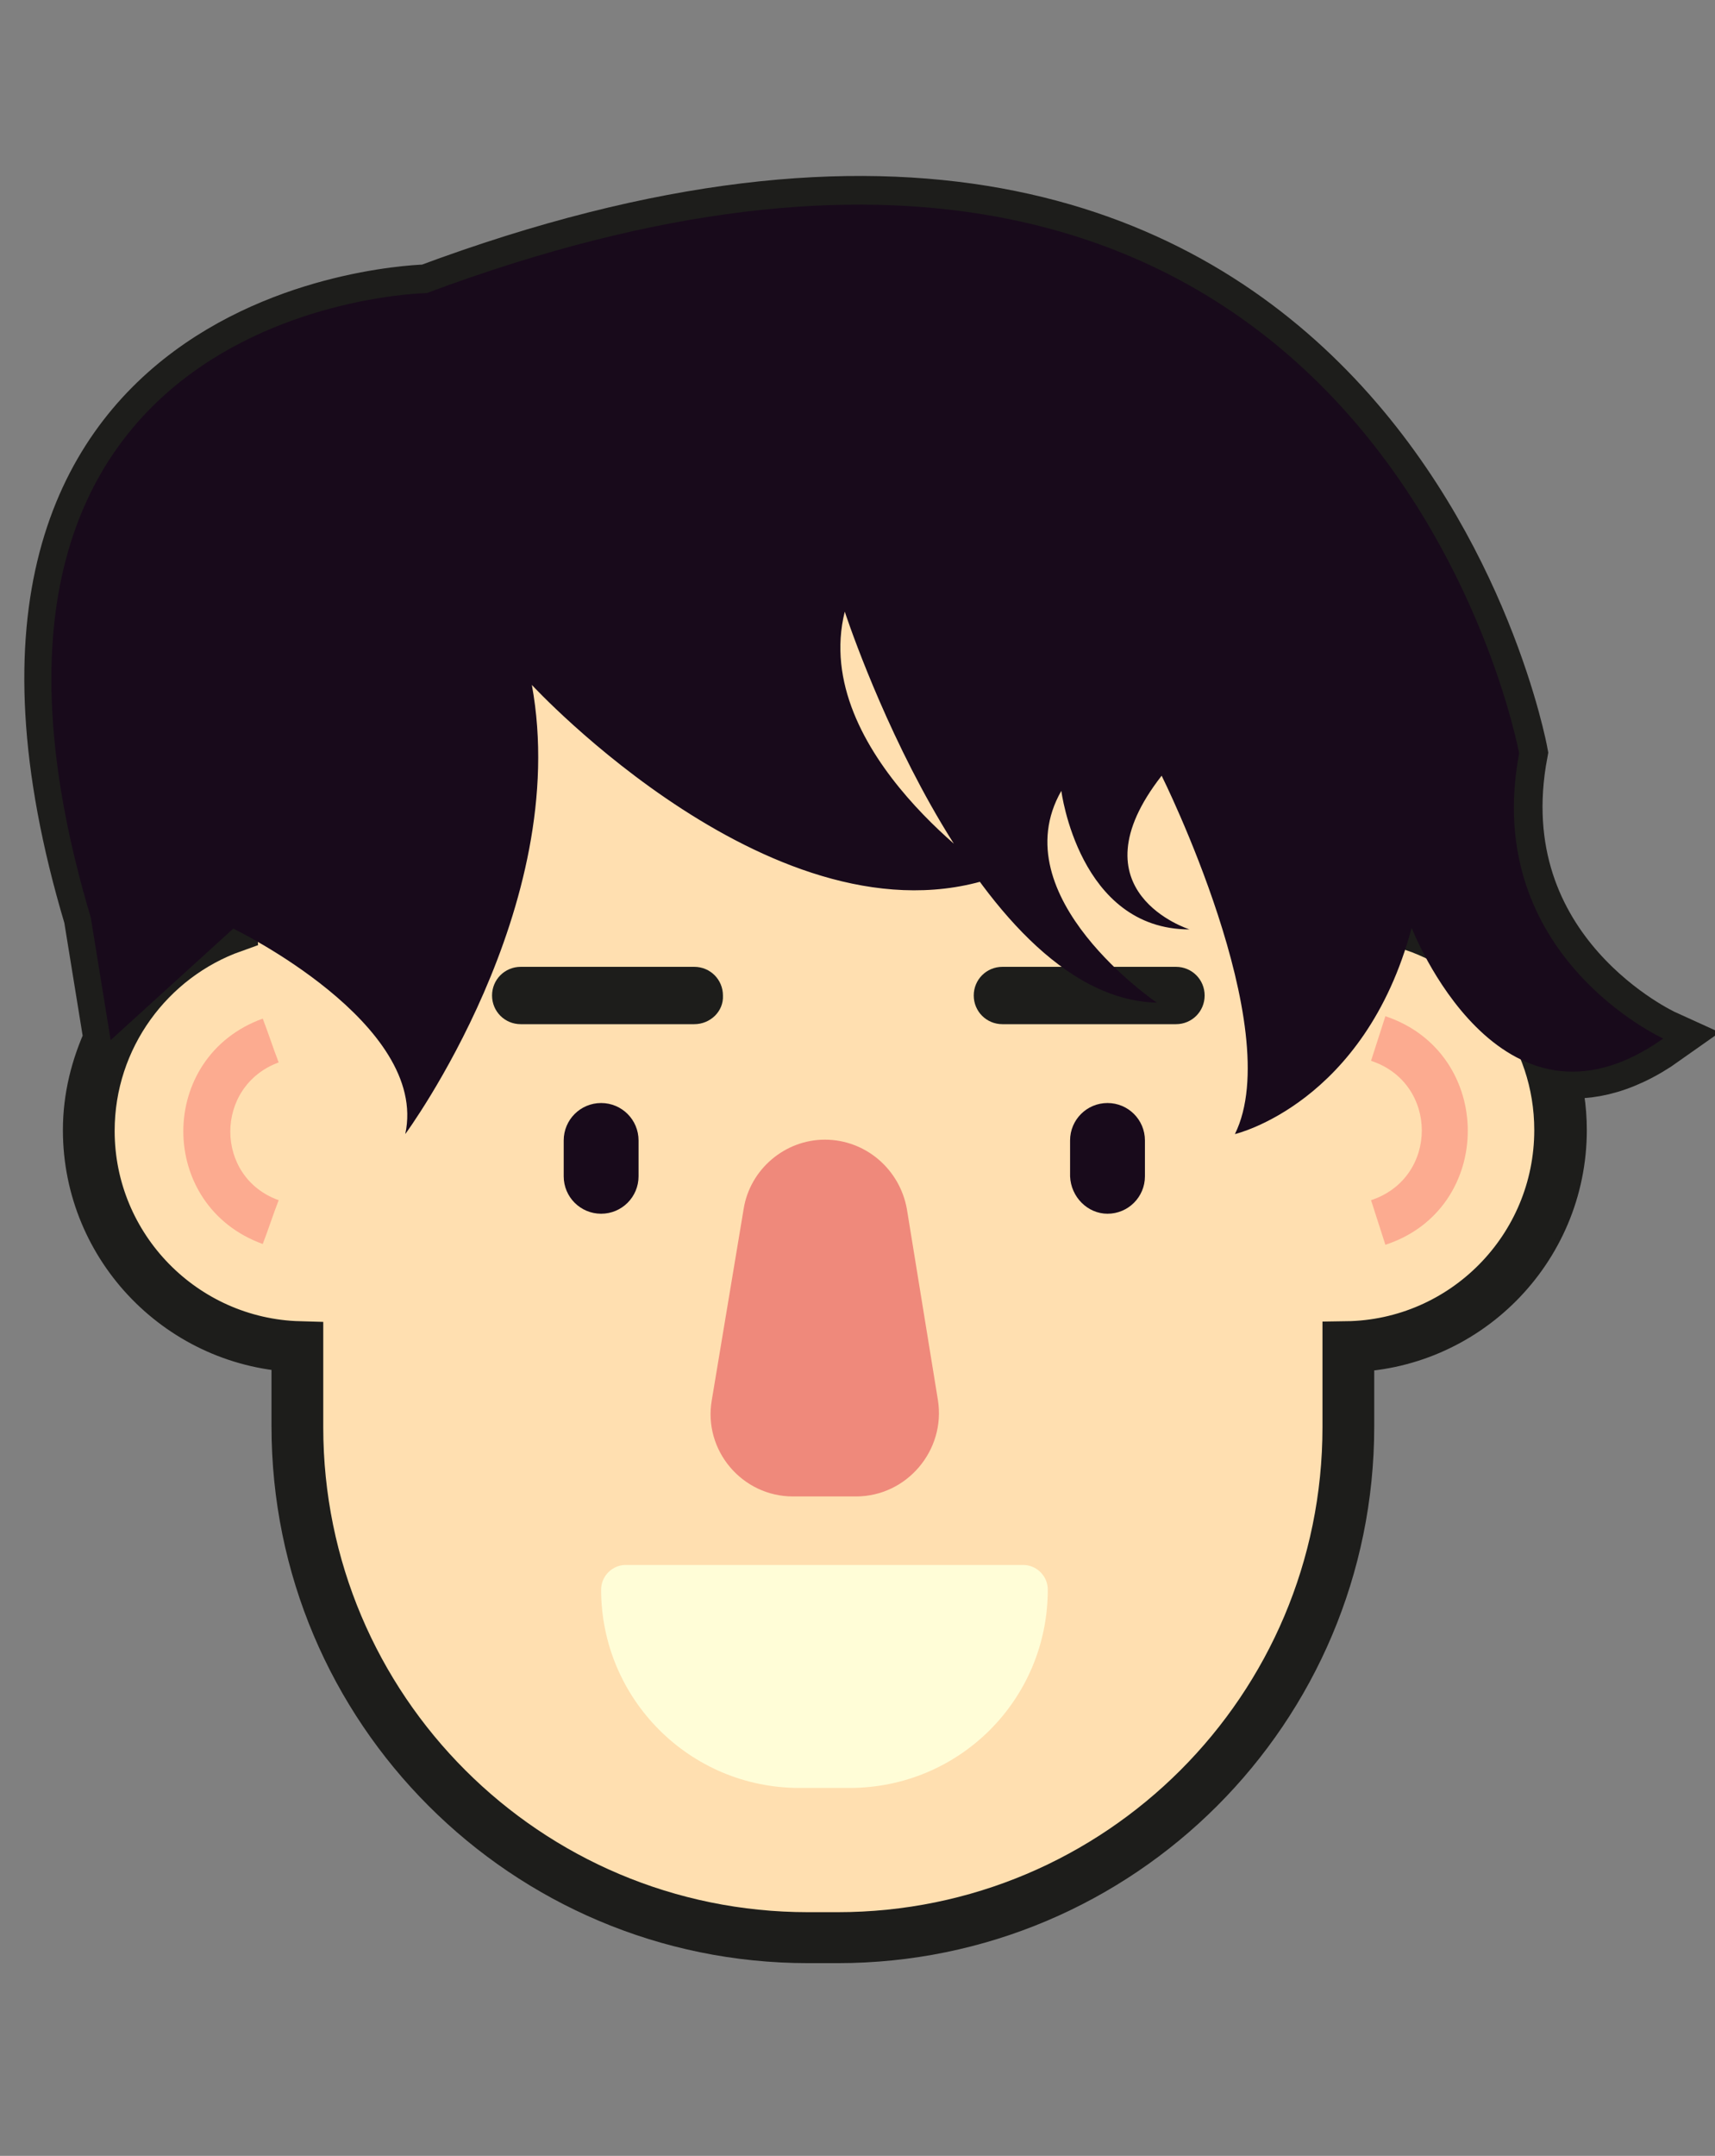
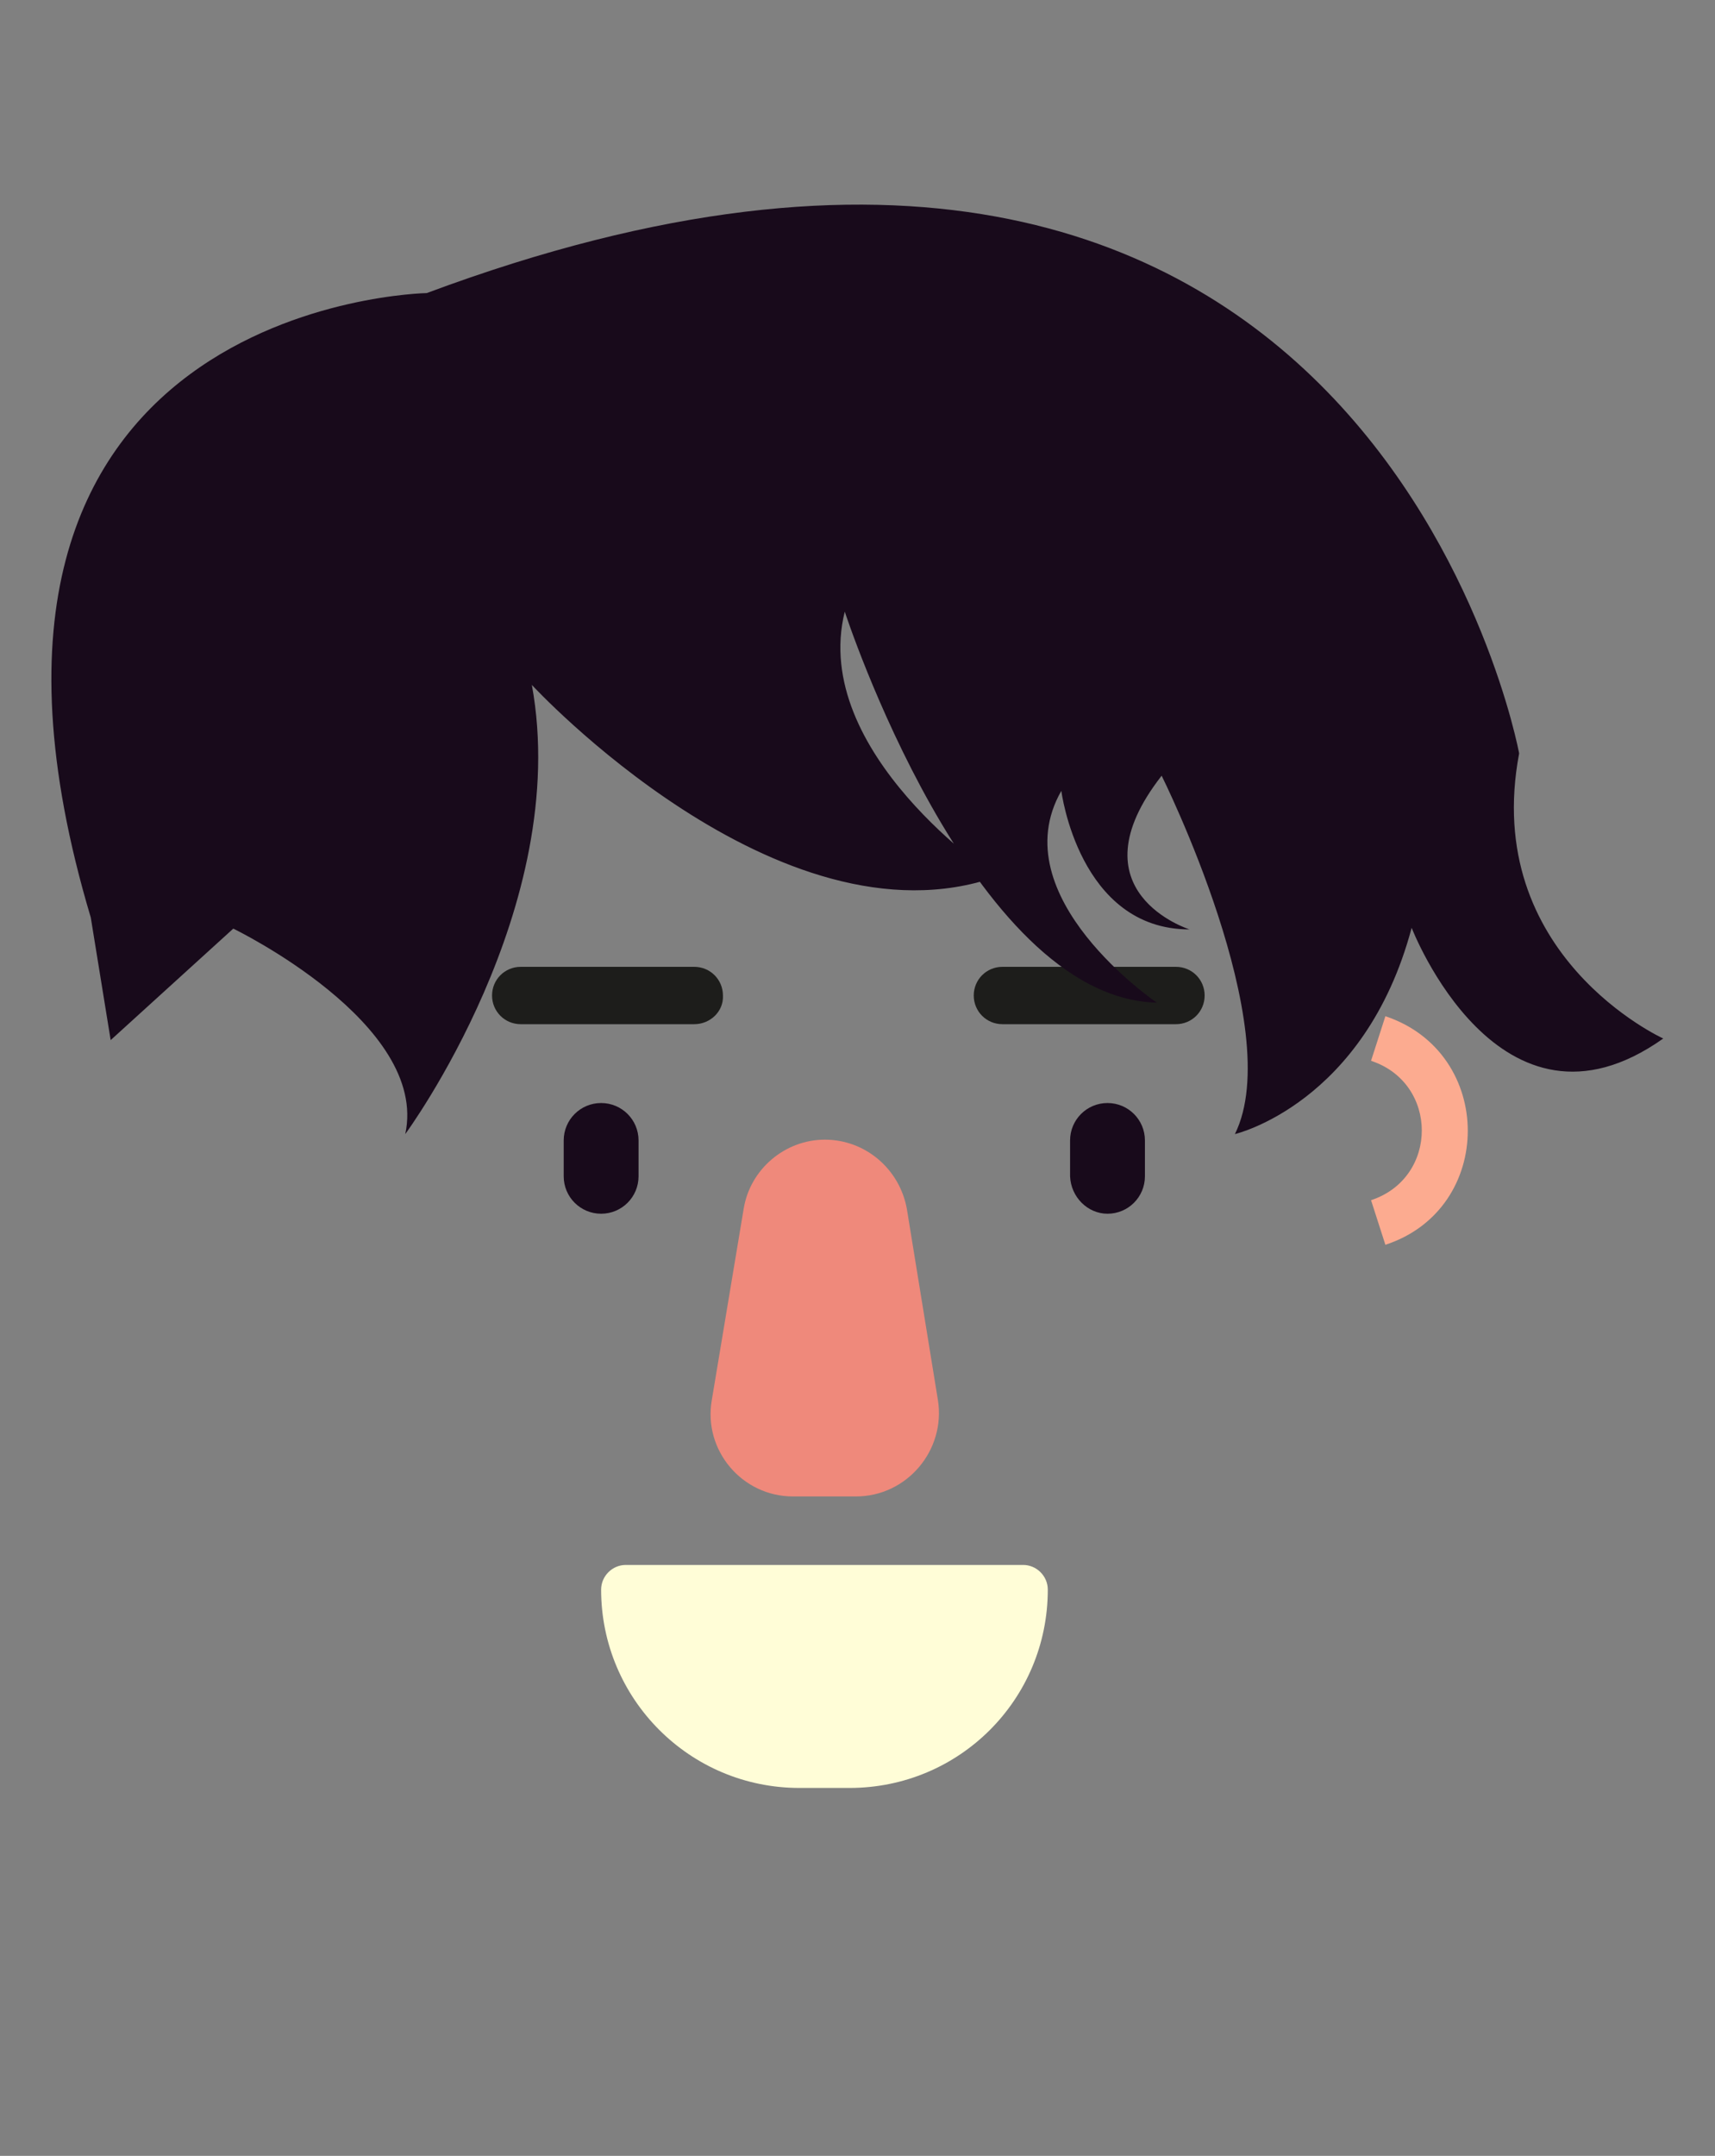
<svg xmlns="http://www.w3.org/2000/svg" version="1.1" id="Calque_1" x="0px" y="0px" viewBox="0 0 215.4 270.7" style="enable-background:new 0 0 215.4 270.7;" xml:space="preserve">
  <rect x="0" y="0" width="215.4" height="270.7" fill="#808080" stroke="none" />
  <style type="text/css">
	.st0{fill:#FFDFB0;stroke:#1D1D1B;stroke-width:7;stroke-miterlimit:10;}
	.st1{fill:#FFDFB0;stroke:#1D1D1B;stroke-width:6;stroke-miterlimit:10;}
	.st2{fill:#EF897B;}
	.st3{fill:#FFFDD7;}
	.st4{fill:#1D1D1B;stroke:#F5AE90;stroke-width:5;stroke-miterlimit:10;}
	.st5{fill:#FCAB90;}
	.st6{fill:#1D1D1B;}
	.st7{fill:#180A1B;}
</style>
-   <path class="st0" d="M209,130.3c0,0-22.9-10.4-18.1-35.8c0,0-18.7-102-137.2-57.8c0,0-65.3,1.1-42.2,78.4l2.5,15.4l0,0  c-1.6,3.5-2.6,7.3-2.6,11.4c0,14.6,11.7,26.5,26.2,26.9v10.3c0,35.3,28.6,63.9,63.9,63.9h3.7c35.3,0,63.9-28.6,63.9-63.9v-10.3  c14.7-0.1,26.7-12.1,26.7-26.9c0-2.7-0.4-5.3-1.2-7.8C198.6,135,203.5,134.2,209,130.3z" />
-   <path class="st1" d="M195.7,141.9c0-11.9-7.7-21.9-18.3-25.5c0.1-1.8,0.2-3.6,0.2-5.4c0-41-33.2-74.3-74.3-74.3S29.1,70,29.1,111  c0,1.9,0.1,3.7,0.2,5.6c-10.4,3.7-17.9,13.7-17.9,25.4c0,14.6,11.7,26.5,26.2,26.9v10.3c0,35.3,28.6,63.9,63.9,63.9h3.7  c35.3,0,63.9-28.6,63.9-63.9v-10.3C183.8,168.7,195.7,156.7,195.7,141.9z" />
  <path class="st2" d="M107.5,187.9h-7.9c-6.4,0-11.3-5.8-10.2-12.1l4-24c0.8-5,5.2-8.7,10.2-8.7h0c5.1,0,9.4,3.7,10.3,8.7l3.9,24  C118.8,182.1,113.9,187.9,107.5,187.9z" />
  <path class="st3" d="M106.7,224.5h-6.3c-13.8,0-24.9-11.2-24.9-24.9v0c0-1.7,1.4-3.1,3.1-3.1h49.9c1.7,0,3.1,1.4,3.1,3.1v0  C131.6,213.4,120.5,224.5,106.7,224.5z" />
  <g>
    <path class="st4" d="M66.3,179.1" />
    <path class="st4" d="M50.9,163.6" />
    <path class="st4" d="M158.1,179.2" />
    <path class="st4" d="M173.6,163.8" />
    <g>
-       <path class="st5" d="M35,150.7c-0.7,1.8-1.3,3.7-2,5.5c-13.3-4.8-13.3-23.5,0-28.3c0.7,1.8,1.3,3.7,2,5.5    C26.9,136.4,26.9,147.8,35,150.7z" />
-     </g>
+       </g>
    <g>
      <path class="st5" d="M174,156.3c-0.6-1.9-1.2-3.7-1.8-5.6c8.5-2.8,8.5-14.7,0-17.5c0.6-1.9,1.2-3.7,1.8-5.6    C187.8,132.2,187.8,151.8,174,156.3z" />
    </g>
  </g>
  <path class="st6" d="M87.2,128.6H65.4c-2,0-3.6-1.6-3.6-3.6v0c0-2,1.6-3.6,3.6-3.6h21.8c2,0,3.6,1.6,3.6,3.6v0  C90.9,127,89.2,128.6,87.2,128.6z" />
  <path class="st6" d="M147.7,128.6h-21.8c-2,0-3.6-1.6-3.6-3.6v0c0-2,1.6-3.6,3.6-3.6h21.8c2,0,3.6,1.6,3.6,3.6v0  C151.3,127,149.7,128.6,147.7,128.6z" />
  <path class="st7" d="M75.5,152.4L75.5,152.4c2.6,0,4.7-2.1,4.7-4.7v-4.5c0-2.6-2.1-4.7-4.7-4.7h0c-2.6,0-4.7,2.1-4.7,4.7v4.5  C70.8,150.3,72.9,152.4,75.5,152.4z" />
  <path class="st7" d="M139.1,152.4L139.1,152.4c2.6,0,4.7-2.1,4.7-4.7v-4.5c0-2.6-2.1-4.7-4.7-4.7l0,0c-2.6,0-4.7,2.1-4.7,4.7v4.5  C134.5,150.3,136.6,152.4,139.1,152.4z" />
  <path class="st7" d="M29.3,116.6c0,0,24.6,11.9,21.6,25.8c0,0,21-28.5,15.9-56.4c0,0,31,33.6,58.3,24.1c0,0-23.4-15.6-19-33.3  c0,0,15.8,48.5,39.2,49.1c0,0-19.6-13.3-12-26.6c0,0,2.2,17.4,16.1,17.4c0,0-14.9-4.7-3.5-19.3c0,0,15.8,31.7,9.2,45  c0,0,16.3-3.8,22.2-25.9c0,0,11,28.5,31.6,13.9c0,0-22.9-10.4-18.1-35.8c0,0-18.7-102-137.2-57.8c0,0-65.3,1.1-42.2,78.4l2.5,15.4  L29.3,116.6z" />
</svg>